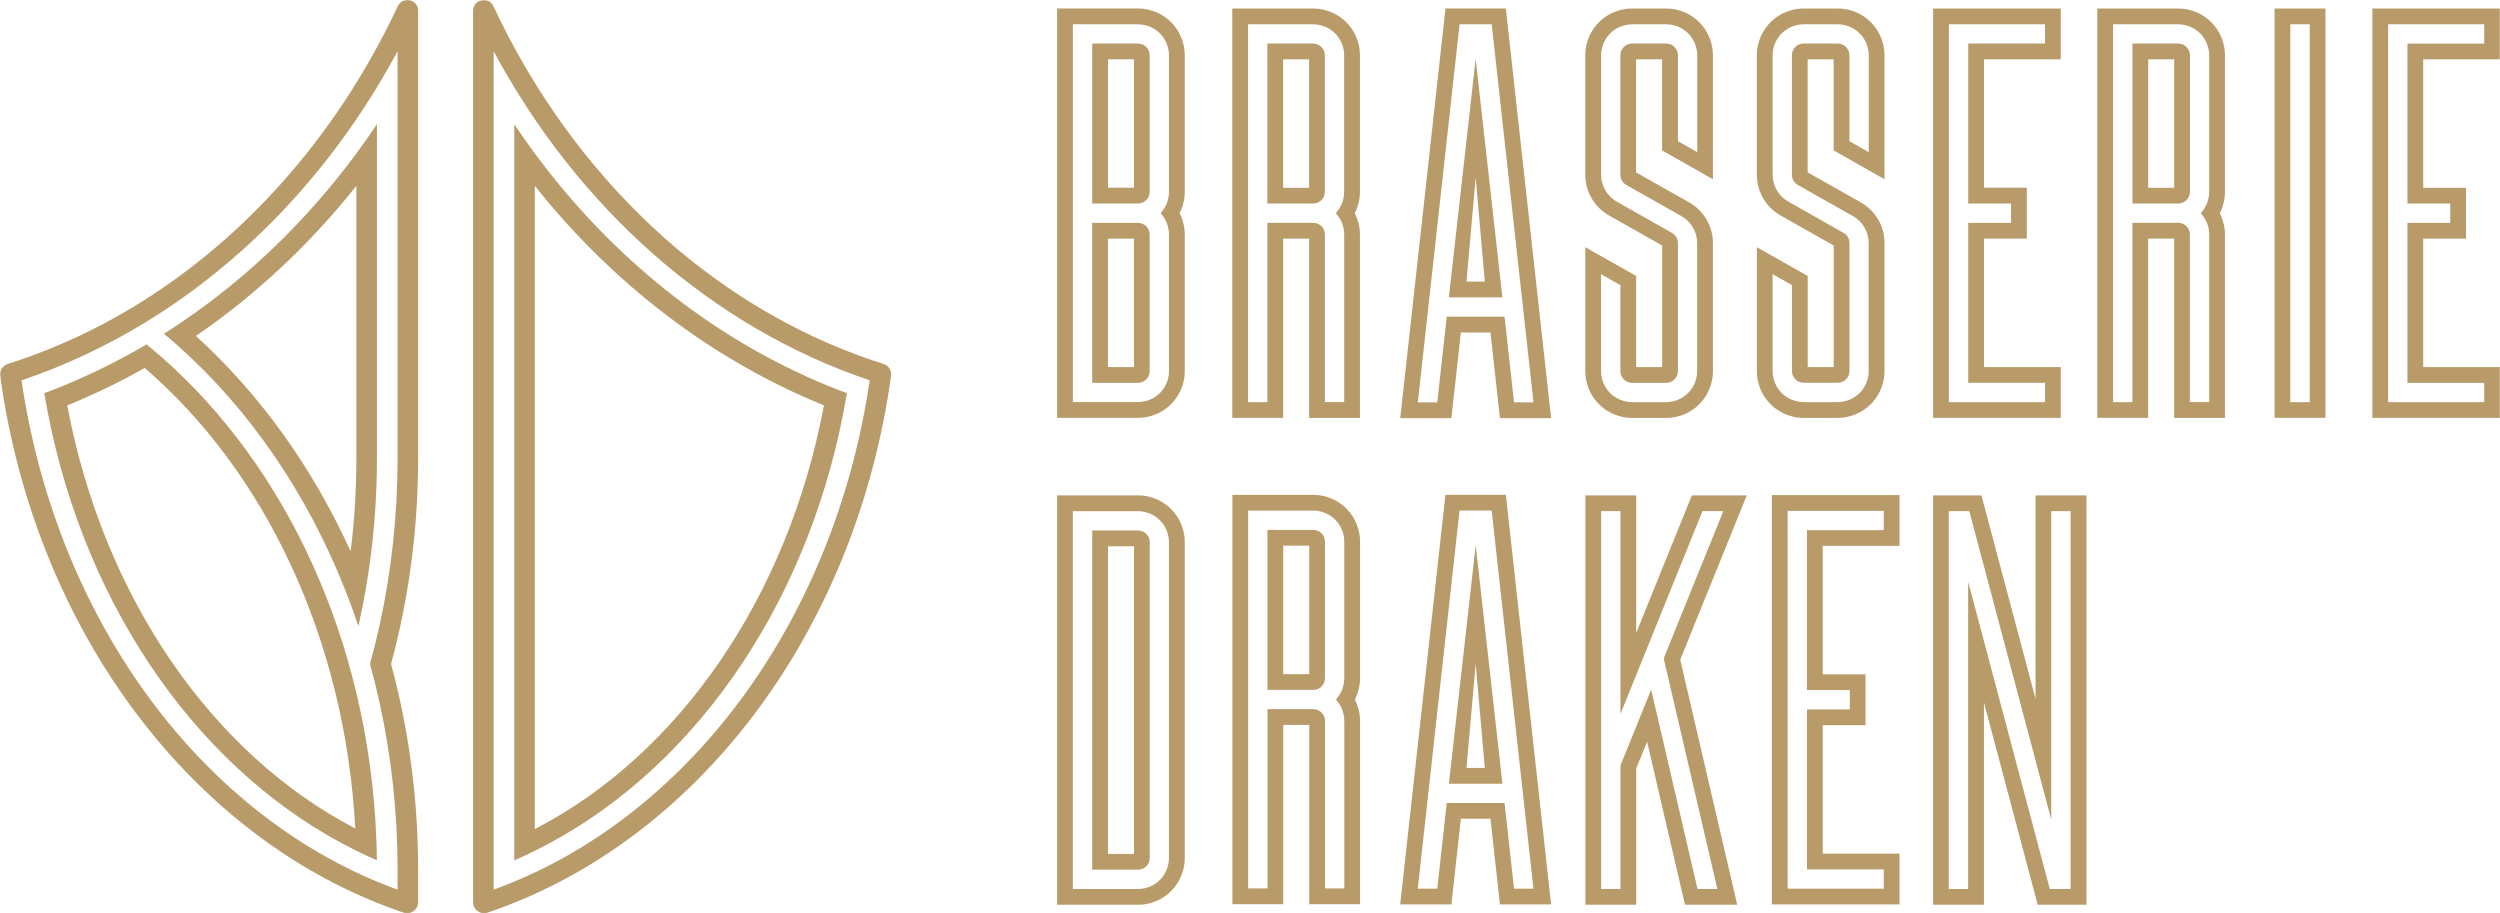
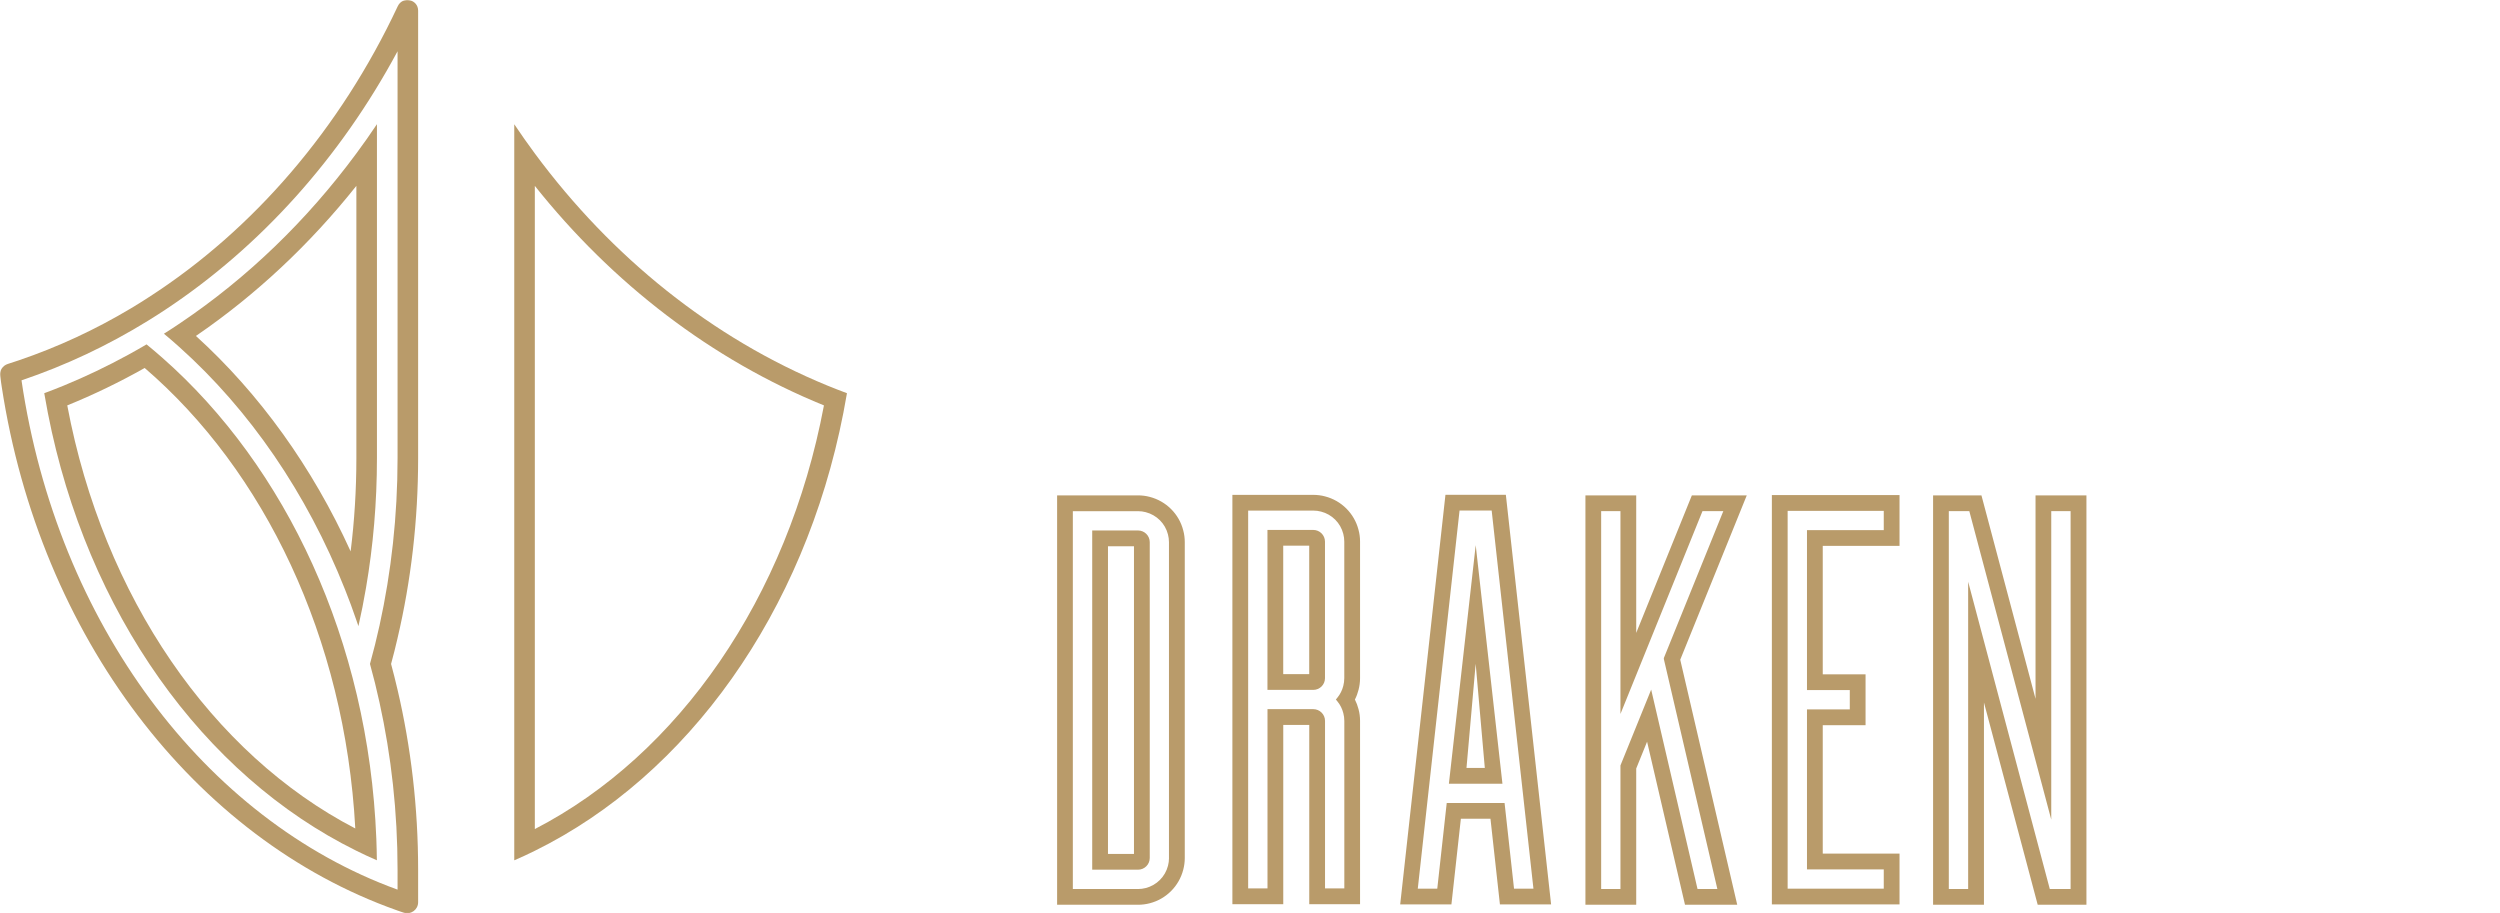
<svg xmlns="http://www.w3.org/2000/svg" width="1533" height="560" viewBox="0 0 1533 560" fill="none">
  <g clip-path="url(#clip0_24_56)">
    <mask id="mask0_24_56" style="mask-type:luminance" maskUnits="userSpaceOnUse" x="0" y="0" width="1533" height="560">
      <path d="M1533 0H0V560H1533V0Z" fill="white" />
    </mask>
    <g mask="url(#mask0_24_56)">
      <path d="M230.765 514.291C225.918 392.774 175.265 285.987 99.477 219.324C96.317 216.521 93.109 213.813 89.855 211.176C86.196 213.338 82.513 215.428 78.783 217.471C65.93 224.503 52.697 230.847 39.131 236.429C35.163 238.045 31.172 239.613 27.133 241.11C27.822 245.172 28.558 249.211 29.342 253.202C53.219 375.598 124.637 475.354 218.363 521.608C222.568 523.699 226.797 525.671 231.097 527.524C231.05 523.081 230.931 518.686 230.765 514.291ZM41.245 248.593C57.543 241.965 73.39 234.291 88.714 225.644C161.89 288.529 211.544 390.874 217.864 508.019C130.03 462.382 63.34 366.19 41.245 248.593Z" fill="#B99B6A" />
      <path d="M243.783 391.279C252.027 356.142 256.398 319.129 256.398 280.88V6.558C256.398 -0.45 246.895 -2.564 243.925 3.779L243.783 4.064C208.716 78.779 155.64 140.738 91.207 182.265C87.62 184.617 83.985 186.874 80.326 189.059C58.54 202.078 35.542 212.793 11.57 220.941C9.313 221.702 7.056 222.462 4.775 223.175C1.639 224.172 -0.381 227.237 0.071 230.468C0.38 232.677 0.712 234.863 1.045 237.072C24.447 390.424 119.29 514.198 243.141 558.124C243.355 558.219 243.569 558.291 243.783 558.362C244.804 558.718 246.135 559.17 247.537 559.645C251.908 561.094 256.398 557.839 256.398 553.254V549.786V533.441C256.398 495.168 252.003 458.131 243.783 422.971C242.547 417.649 241.217 412.375 239.815 407.149V407.101C241.241 401.875 242.571 396.601 243.783 391.303V391.279ZM232.711 430.739C239.934 463.524 243.783 497.924 243.783 533.417V545.533C243.783 545.533 243.664 545.486 243.616 545.462C125.419 502.486 35.09 382.109 13.185 233.224C40.317 224.077 66.261 211.795 90.685 196.733C94.272 194.524 97.812 192.267 101.328 189.938C159.655 151.357 208.692 96.763 243.783 31.432V280.88C243.783 316.349 239.934 350.75 232.735 383.511C230.977 391.469 229.029 399.356 226.867 407.125C229.029 414.894 230.977 422.757 232.711 430.739Z" fill="#B99B6A" />
      <path d="M218.527 94.077C188.211 135.129 151.79 170.29 110.878 197.871C107.457 200.2 104.012 202.457 100.52 204.642C103.703 207.279 106.839 209.988 109.952 212.791C153.096 251.42 188.14 302.402 211.518 361.367C214.013 367.591 216.341 373.887 218.527 380.301C218.954 381.513 219.382 382.725 219.786 383.96C221.544 376.215 223.088 368.375 224.442 360.417C228.838 334.759 231.142 308.152 231.142 280.878V76.141C227.08 82.246 222.874 88.209 218.527 94.077ZM218.527 280.878C218.527 300.335 217.339 319.436 215.01 338.109C191.585 286.461 159.131 241.442 120.144 205.996C156.922 180.838 190.064 149.764 218.527 113.962V280.878Z" fill="#B99B6A" />
      <path d="M507.358 236.432C436.772 207.425 375.072 157.82 327.959 94.104C323.635 88.26 319.43 82.273 315.344 76.191V527.551C319.596 525.721 323.802 523.773 327.959 521.706C421.781 475.475 493.245 375.672 517.146 253.205C517.93 249.214 518.667 245.175 519.356 241.112C515.317 239.616 511.325 238.048 507.358 236.432ZM327.959 508.379V113.989C375.618 173.88 436.368 220.586 505.243 248.596C483.077 366.478 416.126 462.86 327.959 508.379Z" fill="#B99B6A" />
-       <path d="M534.915 220.941C434.702 186.874 351.358 107.787 302.702 4.111L302.559 3.826C299.589 -2.517 290.086 -0.379 290.086 6.606V553.231C290.086 557.839 294.624 561.118 298.995 559.621C300.231 559.194 301.466 558.79 302.702 558.338C426.862 514.602 522.014 390.661 545.439 237.049C545.796 234.863 546.105 232.654 546.414 230.444C546.865 227.19 544.845 224.125 541.709 223.151C539.429 222.438 537.172 221.678 534.915 220.918V220.941ZM302.702 545.533V31.432C354.328 127.553 436.199 200.463 533.299 233.224C511.394 382.156 420.97 502.604 302.702 545.533Z" fill="#B99B6A" />
-       <path d="M890.006 256.386L895.803 203.859H913.955L919.752 256.386H951.136L923.387 5.203H886.371L858.622 256.386H890.03H890.006ZM869.408 246.717L895.019 14.872H914.715L940.326 246.717H928.4L922.603 194.19H887.132L881.335 246.717H869.384H869.408ZM1394.77 5.227V256.243H1425.97V5.227H1394.77ZM1416.3 246.574H1404.44V14.896H1416.3V246.574ZM697.85 26.703H669.744V124.796H697.85C701.794 124.796 705.001 121.589 705.001 117.645V33.878C705.001 29.934 701.794 26.703 697.85 26.703ZM695.355 115.127H679.413V36.372H695.355V115.127ZM1263.68 256.22V225.074H1216.59V146.32H1242.84V115.127H1216.59V36.372H1263.68V5.227H1185.39V256.243H1263.68V256.22ZM1195.06 14.872H1254.01V26.703H1206.92V124.796H1233.17V136.651H1206.92V234.743H1254.01V246.574H1195.06V14.896V14.872ZM1126.92 256.22C1129.39 256.22 1131.82 255.911 1134.15 255.269C1144.22 252.68 1152.11 244.769 1154.65 234.696C1155.24 232.415 1155.58 229.992 1155.58 227.545V149.028C1155.58 138.504 1149.83 128.858 1140.56 123.822C1132.82 119.451 1114.02 108.831 1108.46 105.695V36.372H1124.41V92.225L1155.58 109.924V33.878C1155.58 31.407 1155.24 28.984 1154.63 26.656C1152.04 16.583 1144.15 8.719 1134.05 6.153C1131.82 5.559 1129.39 5.227 1126.92 5.227H1105.97C1103.5 5.227 1101.07 5.536 1098.75 6.177C1088.72 8.719 1080.83 16.607 1078.22 26.727C1077.6 28.984 1077.29 31.431 1077.29 33.878V107.192C1077.29 117.36 1082.76 126.863 1091.57 131.97C1102.93 138.385 1119.27 147.626 1124.43 150.548V225.098H1108.49V169.221L1077.32 151.594V227.569C1077.32 230.016 1077.63 232.439 1078.24 234.791C1080.83 244.887 1088.74 252.775 1098.86 255.341C1101.1 255.935 1103.52 256.267 1105.99 256.267H1126.95L1126.92 256.22ZM1101.22 245.933C1094.52 244.246 1089.29 239.02 1087.58 232.296C1087.18 230.728 1086.96 229.16 1086.96 227.521V168.105L1098.82 174.804V227.521C1098.82 231.489 1102.02 234.72 1105.99 234.72H1126.95C1130.89 234.72 1134.1 231.489 1134.1 227.521V149.004C1134.1 146.724 1133.01 144.562 1131.15 143.208C1131.03 143.136 1130.75 142.899 1096.44 123.537C1090.6 120.139 1086.96 113.868 1086.96 107.121V33.878C1086.96 32.262 1087.18 30.671 1087.58 29.126C1089.31 22.427 1094.54 17.2 1101.24 15.514C1102.76 15.11 1104.35 14.896 1105.97 14.896H1126.92C1128.54 14.896 1130.13 15.11 1131.68 15.514C1138.35 17.2 1143.55 22.427 1145.29 29.15C1145.69 30.671 1145.91 32.262 1145.91 33.878V93.294C1143.15 91.726 1138.71 89.208 1134.07 86.595V33.878C1134.07 29.934 1130.87 26.703 1126.92 26.703H1105.97C1102.02 26.703 1098.79 29.91 1098.79 33.878V107.192C1098.79 109.568 1099.98 111.801 1102 113.179C1102.24 113.321 1123.34 125.247 1135.9 132.327H1135.93C1142.06 135.677 1145.88 142.067 1145.88 149.052V227.569C1145.88 229.208 1145.69 230.752 1145.26 232.344C1143.58 239.02 1138.35 244.222 1131.63 245.957C1130.11 246.36 1128.52 246.574 1126.9 246.574H1105.94C1104.33 246.574 1102.74 246.36 1101.19 245.957L1101.22 245.933ZM904.879 36.063L888.438 182.359H921.272L904.879 36.063ZM904.879 108.807L910.486 172.69H899.248L904.879 108.807ZM1454.72 5.227V256.243H1533V225.098H1485.91V146.343H1512.16V115.151H1485.91V36.372H1533V5.227H1454.72ZM1523.33 26.727H1476.24V124.82H1502.49V136.674H1476.24V234.767H1523.33V246.598H1464.39V14.896H1523.33V26.727ZM697.826 136.674H669.72V234.767H697.826C701.77 234.767 704.977 231.536 704.977 227.569V143.825C704.977 139.882 701.77 136.651 697.826 136.651V136.674ZM695.331 225.098H679.39V146.343H695.331V225.098ZM1342.89 117.669V33.878C1342.89 29.934 1339.65 26.703 1335.69 26.703H1307.6V124.796H1335.69C1339.65 124.796 1342.89 121.589 1342.89 117.645V117.669ZM1333.22 115.174H1317.27V36.372H1333.22V115.127V115.174ZM786.824 256.267V146.343H802.766V256.267H833.913V143.849C833.913 141.378 833.604 138.955 832.963 136.627C832.44 134.584 831.704 132.612 830.753 130.759C831.727 128.882 832.464 126.886 832.987 124.796C833.58 122.563 833.913 120.139 833.913 117.669V33.878C833.913 31.407 833.604 28.984 832.963 26.656C830.397 16.63 822.509 8.743 812.412 6.153C810.107 5.536 807.66 5.227 805.237 5.227H755.63V256.243H786.824V256.267ZM777.155 246.598H765.299V14.896H805.237C806.876 14.896 808.421 15.086 810.012 15.514C816.688 17.224 821.915 22.451 823.626 29.15C824.03 30.671 824.244 32.262 824.244 33.878V117.645C824.244 119.26 824.03 120.852 823.626 122.396C822.961 125.01 821.773 127.409 820.062 129.524L819.088 130.735L820.086 131.947C821.773 134.014 822.961 136.389 823.65 139.074C824.053 140.594 824.267 142.186 824.267 143.801V246.55H812.436V143.801C812.436 139.858 809.205 136.627 805.237 136.627H777.155V246.55V246.598ZM1333.19 256.267H1364.34V143.849C1364.34 141.378 1364.03 138.955 1363.39 136.627C1362.87 134.584 1362.13 132.612 1361.18 130.759C1362.15 128.882 1362.89 126.886 1363.41 124.796C1364.01 122.563 1364.34 120.139 1364.34 117.669V33.878C1364.34 31.407 1364.03 28.984 1363.39 26.656C1360.82 16.63 1352.94 8.743 1342.84 6.153C1340.53 5.536 1338.09 5.227 1335.66 5.227H1286.06V256.243H1317.25V146.32H1333.19V256.243V256.267ZM1307.58 136.674V246.598H1295.73V14.896H1335.66C1337.3 14.896 1338.85 15.086 1340.44 15.514C1347.11 17.224 1352.34 22.451 1354.05 29.15C1354.46 30.671 1354.67 32.262 1354.67 33.878V117.645C1354.67 119.26 1354.46 120.852 1354.05 122.396C1353.39 125.01 1352.2 127.409 1350.49 129.524L1349.51 130.735L1350.51 131.947C1352.2 134.014 1353.39 136.389 1354.08 139.074C1354.48 140.594 1354.69 142.186 1354.69 143.801V246.55H1342.86V143.801C1342.86 139.858 1339.63 136.627 1335.66 136.627H1307.58V136.674ZM1000.77 256.267H1021.72C1024.19 256.267 1026.62 255.958 1028.94 255.317C1039.02 252.727 1046.91 244.816 1049.45 234.743C1050.04 232.463 1050.37 230.039 1050.37 227.592V149.076C1050.37 138.551 1044.62 128.906 1035.36 123.869C1027.61 119.498 1008.82 108.879 1003.26 105.743V36.372H1019.2V92.225L1050.37 109.924V33.878C1050.37 31.407 1050.04 28.984 1049.42 26.656C1046.83 16.583 1038.95 8.719 1028.85 6.153C1026.62 5.559 1024.19 5.227 1021.72 5.227H1000.77C998.296 5.227 995.873 5.536 993.545 6.177C983.519 8.719 975.631 16.607 973.018 26.727C972.424 28.984 972.091 31.431 972.091 33.878V107.192C972.091 117.36 977.555 126.863 986.37 131.97C997.726 138.385 1014.07 147.626 1019.23 150.548V225.098H1003.29V169.221L972.115 151.594V227.569C972.115 230.016 972.424 232.439 973.041 234.791C975.631 244.887 983.542 252.775 993.663 255.341C995.897 255.935 998.32 256.267 1000.79 256.267H1000.77ZM982.378 232.344C981.974 230.776 981.761 229.208 981.761 227.569V168.152L993.616 174.852V227.569C993.616 231.536 996.823 234.767 1000.79 234.767H1021.75C1025.69 234.767 1028.92 231.536 1028.92 227.569V149.052C1028.92 146.771 1027.83 144.609 1025.97 143.255C1025.86 143.184 1025.57 142.946 991.264 123.584C985.419 120.187 981.808 113.915 981.808 107.168V33.878C981.808 32.262 982.022 30.671 982.426 29.126C984.16 22.427 989.387 17.2 996.087 15.514C997.607 15.11 999.199 14.896 1000.81 14.896H1021.77C1023.39 14.896 1024.98 15.11 1026.52 15.514C1033.2 17.2 1038.4 22.427 1040.13 29.15C1040.54 30.671 1040.75 32.262 1040.75 33.878V93.294C1038 91.726 1033.55 89.208 1028.92 86.595V33.878C1028.92 29.934 1025.71 26.703 1021.75 26.703H1000.79C996.847 26.703 993.616 29.91 993.616 33.878V107.192C993.616 109.568 994.804 111.801 996.823 113.179C997.061 113.321 1018.16 125.247 1030.73 132.327H1030.75C1036.88 135.677 1040.7 142.067 1040.7 149.052V227.569C1040.7 229.208 1040.51 230.752 1040.09 232.344C1038.4 239.02 1033.17 244.222 1026.45 245.957C1024.93 246.36 1023.34 246.574 1021.72 246.574H1000.77C999.152 246.574 997.56 246.36 996.016 245.957C989.316 244.27 984.089 239.043 982.378 232.32V232.344ZM812.412 117.669V33.878C812.412 29.934 809.181 26.703 805.213 26.703H777.131V124.796H805.213C809.181 124.796 812.412 121.589 812.412 117.645V117.669ZM802.742 115.174H786.801V36.372H802.742V115.127V115.174ZM704.977 6.13C702.744 5.536 700.321 5.203 697.85 5.203H648.219V256.22H697.85C700.321 256.22 702.744 255.911 705.072 255.269C715.074 252.727 722.962 244.84 725.576 234.72C726.193 232.415 726.502 229.968 726.502 227.545V143.801C726.502 141.378 726.193 138.979 725.576 136.651C725.077 134.584 724.316 132.588 723.342 130.688C724.293 128.811 725.053 126.815 725.576 124.725C726.17 122.491 726.502 120.068 726.502 117.597V33.878C726.502 31.407 726.193 28.984 725.552 26.656C722.962 16.583 715.074 8.695 704.977 6.153V6.13ZM716.833 117.621C716.833 119.237 716.619 120.828 716.215 122.373C715.55 125.01 714.362 127.409 712.675 129.5L711.701 130.711L712.675 131.923C714.385 134.061 715.573 136.437 716.215 139.074C716.619 140.594 716.833 142.186 716.833 143.801V227.545C716.833 229.184 716.642 230.728 716.215 232.32C714.504 239.02 709.277 244.246 702.578 245.933C701.057 246.337 699.465 246.55 697.85 246.55H657.888V14.896H697.85C699.465 14.896 701.057 15.11 702.601 15.514C709.277 17.2 714.48 22.427 716.215 29.15C716.619 30.671 716.833 32.262 716.833 33.878V117.645V117.621Z" fill="#B99B6A" />
      <path d="M1248.19 303.759V428.507L1215.02 303.759H1185.37V554.799H1216.56V430.764L1249.52 554.799H1279.4V303.759H1248.21H1248.19ZM1269.71 545.13H1256.93L1206.87 356.713V545.13H1195.01V313.428H1207.58L1257.83 502.581V313.428H1269.69V545.13H1269.71ZM705.001 304.685C702.696 304.068 700.249 303.759 697.826 303.759H648.219V554.799H697.826C700.273 554.799 702.696 554.49 705.048 553.872C715.098 551.283 722.986 543.396 725.576 533.275C726.17 531.018 726.502 528.595 726.502 526.124V332.433C726.502 329.963 726.193 327.539 725.552 325.211C723.01 315.186 715.122 307.298 705.001 304.685ZM716.833 526.124C716.833 527.74 716.619 529.331 716.215 530.876C714.504 537.575 709.277 542.802 702.578 544.536C701.01 544.94 699.441 545.154 697.802 545.154H657.865V313.452H697.802C699.441 313.452 700.986 313.642 702.578 314.069C709.277 315.803 714.504 321.03 716.191 327.706C716.595 329.25 716.809 330.842 716.809 332.457V526.148L716.833 526.124ZM697.826 325.283H669.744V533.299H697.826C701.794 533.299 705.025 530.092 705.025 526.124V332.433C705.025 328.49 701.794 325.283 697.826 325.283ZM695.355 523.63H679.413V334.952H695.355V523.63ZM805.284 324.95H777.202V423.043H805.284C809.252 423.043 812.483 419.835 812.483 415.892V332.125C812.483 328.181 809.252 324.95 805.284 324.95ZM802.814 413.373H786.872V334.619H802.814V413.373ZM812.483 304.376C810.179 303.759 807.732 303.45 805.308 303.45H755.701V554.466H786.896V444.543H802.837V554.466H833.984V442.048C833.984 439.577 833.676 437.154 833.034 434.826C832.511 432.783 831.775 430.811 830.825 428.958C831.799 427.081 832.535 425.086 833.058 422.995C833.652 420.762 833.984 418.339 833.984 415.868V332.101C833.984 329.63 833.676 327.207 833.034 324.879C830.468 314.853 822.58 306.966 812.483 304.376ZM824.315 415.868C824.315 417.483 824.101 419.075 823.697 420.619C823.032 423.233 821.844 425.632 820.133 427.746L819.159 428.958L820.157 430.17C821.844 432.237 823.032 434.612 823.721 437.297C824.125 438.817 824.339 440.409 824.339 442.024V544.773H812.507V442.024C812.507 438.081 809.276 434.85 805.308 434.85H777.226V544.773H765.371V313.095H805.308C806.947 313.095 808.492 313.285 810.084 313.713C816.76 315.423 821.987 320.65 823.697 327.349C824.101 328.87 824.315 330.462 824.315 332.077V415.844V415.868ZM1037.45 303.759L1003.33 388.096V303.759H972.186V554.799H1003.33V471.246L1009.99 454.806L1033.24 554.799H1065.27L1030.32 404.536L1071.12 303.759H1037.47H1037.45ZM1020.27 403.514V404.132L1053.08 545.13H1040.92L1012.5 422.876L993.663 469.369V545.13H981.832V313.428H993.663V437.796L1043.96 313.428H1056.74L1020.27 403.514ZM888.462 480.582H921.296L904.903 334.286L888.462 480.582ZM899.248 470.913L904.879 407.03L910.486 470.913H899.248ZM923.363 303.402H886.348L858.598 554.585H890.006L895.803 502.058H913.955L919.752 554.585H951.136L923.387 303.402H923.363ZM928.4 544.916L922.603 492.389H887.132L881.335 544.916H869.384L894.996 313.048H914.691L940.302 544.916H928.376H928.4ZM1086.51 303.569V554.585H1164.79V523.44H1117.71V444.685H1143.96V413.492H1117.71V334.738H1164.79V303.592H1086.51V303.569ZM1155.12 325.069H1108.04V423.161H1134.29V435.016H1108.04V533.109H1155.12V544.94H1096.18V313.262H1155.12V325.092V325.069Z" fill="#B99B6A" />
    </g>
  </g>
  <defs>
    <clipPath id="clip0_24_56">
      <rect width="1533" height="560" fill="white" />
    </clipPath>
  </defs>
</svg>